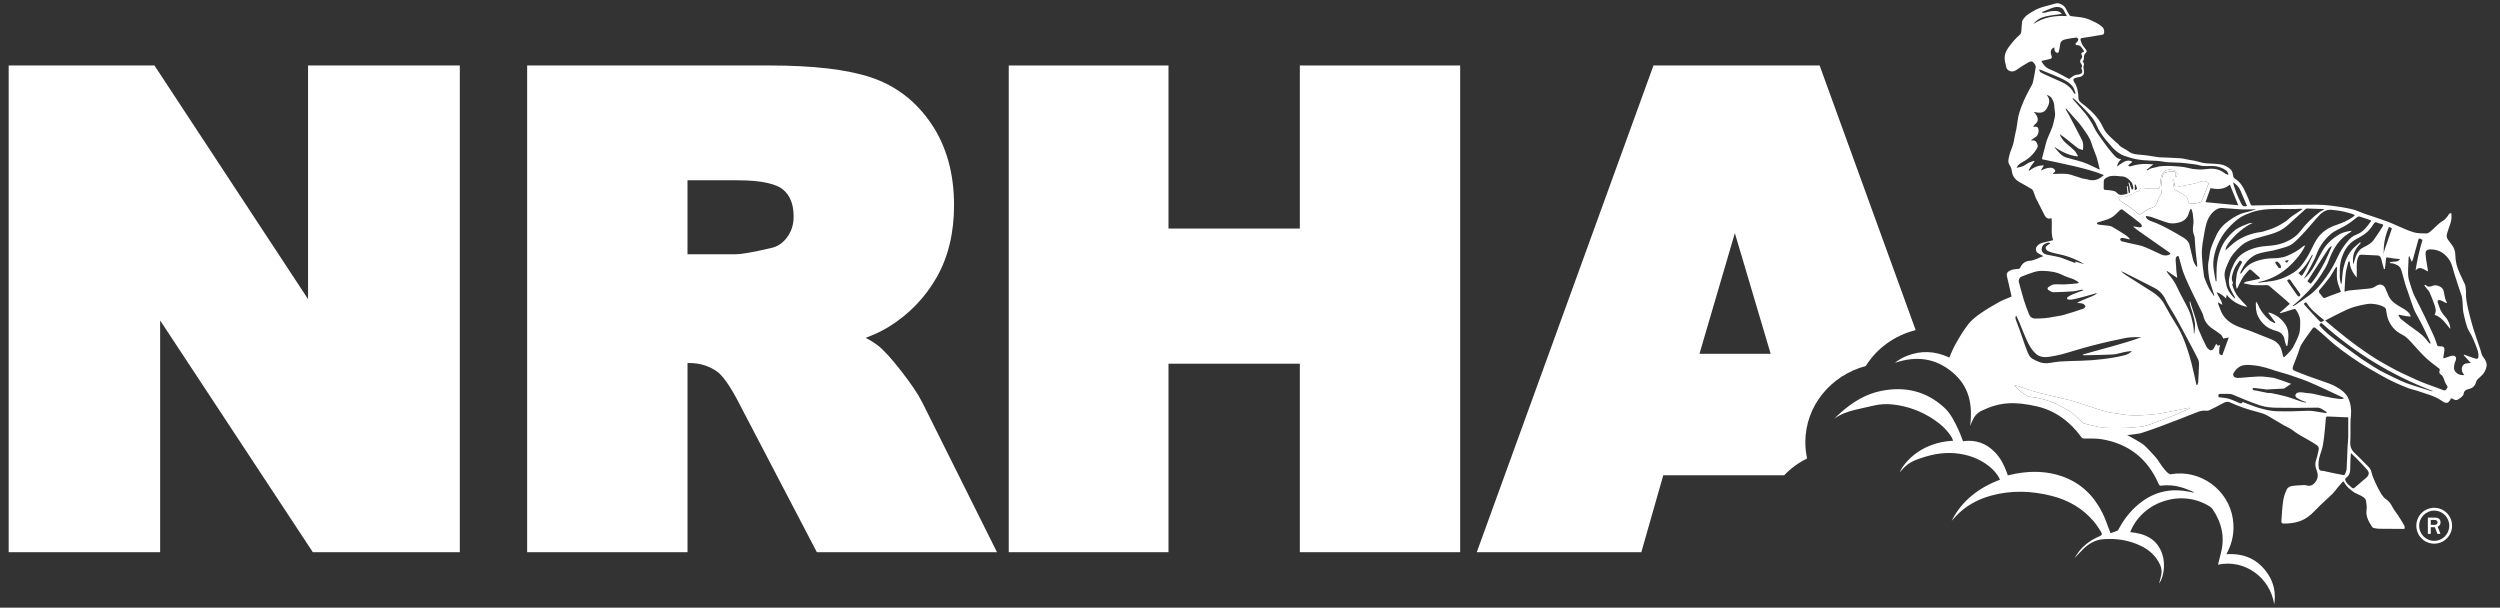
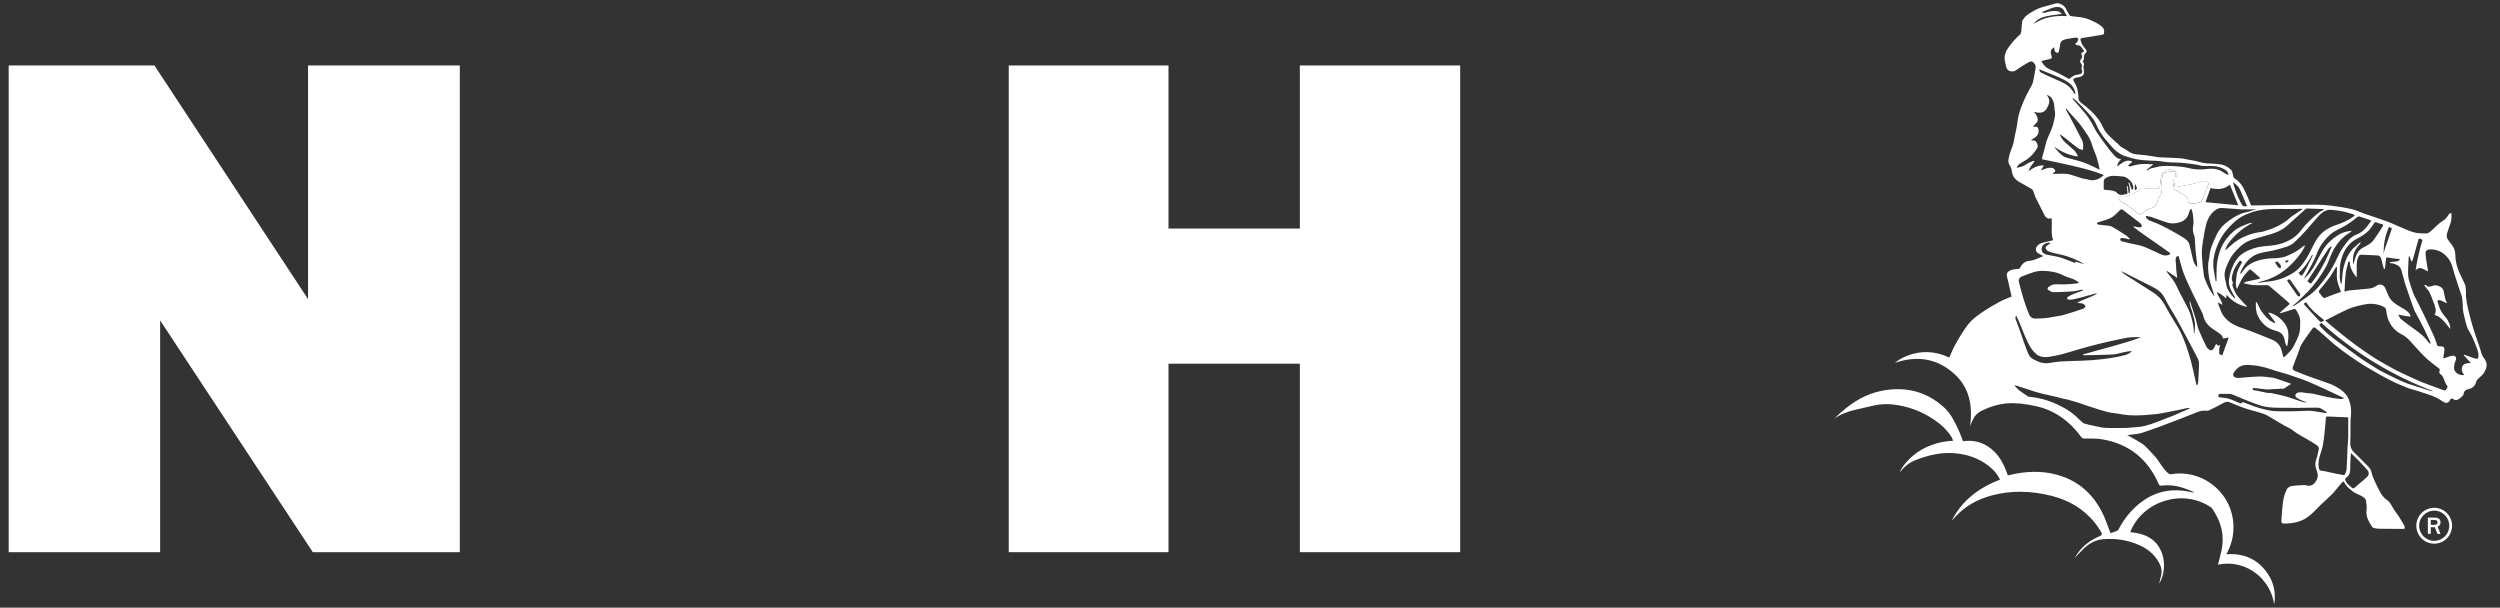
<svg xmlns="http://www.w3.org/2000/svg" width="144" height="35" viewBox="0 0 144 35" fill="none">
  <rect x="0" y="0" width="144" height="35" fill="#333333" stroke="none" />
  <path d="M17.744 17.23L8.896 3.772H0.5V31.806H9.224V18.457L18.019 31.806H26.485V3.772H17.744V17.23Z" fill="white" />
-   <path d="M50.532 19.875L50.533 19.876H50.535L50.532 19.875Z" fill="white" />
-   <path d="M53.113 23.165C52.999 22.933 52.848 22.678 52.652 22.388C52.455 22.095 52.215 21.766 51.928 21.397C51.641 21.028 51.386 20.719 51.159 20.469C50.93 20.218 50.732 20.024 50.535 19.875C50.34 19.729 50.117 19.591 49.865 19.458C50.377 19.267 50.83 19.052 51.222 18.807C52.374 18.088 53.294 17.133 53.955 15.969C54.628 14.784 54.954 13.389 54.953 11.819C54.953 10.918 54.847 10.073 54.63 9.291C54.414 8.508 54.086 7.787 53.648 7.137C53.215 6.494 52.706 5.943 52.126 5.495C51.546 5.047 50.893 4.701 50.179 4.462C49.471 4.225 48.634 4.055 47.658 3.941C46.682 3.828 45.568 3.772 44.313 3.772H30.364V31.806H39.601V20.912H39.713C40.023 20.912 40.307 20.955 40.574 21.039C40.838 21.122 41.088 21.248 41.327 21.42C41.462 21.52 41.656 21.726 41.872 22.036C42.091 22.349 42.336 22.766 42.599 23.279V23.282L47.051 31.806H57.427L53.116 23.164L53.113 23.165ZM39.6 10.385H42.525C43.224 10.385 43.798 10.442 44.233 10.544C44.451 10.595 44.634 10.657 44.782 10.723C44.93 10.791 45.041 10.863 45.123 10.934C45.318 11.107 45.459 11.303 45.558 11.552C45.657 11.802 45.714 12.107 45.714 12.479C45.714 12.715 45.681 12.926 45.617 13.124C45.554 13.32 45.459 13.503 45.328 13.68C45.197 13.855 45.058 13.985 44.905 14.084C44.751 14.184 44.582 14.252 44.384 14.294H44.377L44.371 14.296C43.854 14.417 43.423 14.506 43.086 14.564C42.918 14.593 42.773 14.614 42.654 14.628C42.535 14.641 42.441 14.646 42.383 14.646H39.6V10.384V10.385Z" fill="white" />
  <path d="M74.871 13.165H67.305V3.772H58.104V31.806H67.305V20.949H74.871V31.806H84.106V3.772H74.871V13.165Z" fill="white" />
-   <path d="M104.088 26.406C104.023 26.105 103.987 25.792 103.987 25.473C103.987 23.377 105.461 21.613 107.467 21.083C108.097 20.072 109.126 19.317 110.343 19.014L104.811 3.772H95.24L85.062 31.806H94.54L95.804 27.375H102.767C103.144 26.982 103.591 26.652 104.09 26.406H104.088ZM99.928 13.429L101.99 20.378H97.889L99.928 13.429Z" fill="white" />
  <path d="M122.229 11.339C122.169 11.329 122.105 11.337 122.042 11.337C122.027 11.527 122.162 11.604 122.268 11.662C122.59 11.84 122.872 12.068 123.15 12.304C123.214 12.357 123.262 12.357 123.328 12.308C123.451 12.218 123.577 12.13 123.712 12.057C123.813 12.003 123.933 11.986 124.033 11.931C124.101 11.896 124.165 11.832 124.2 11.764C124.267 11.628 124.296 11.471 124.373 11.341C124.455 11.205 124.553 11.123 124.483 10.955C124.472 10.929 124.475 10.807 124.476 10.774C124.484 10.609 124.505 10.539 124.52 10.369C124.525 10.304 124.551 10.161 124.566 10.127C124.617 10.006 124.623 9.959 124.777 9.921C124.899 9.892 125.025 9.874 125.149 9.869C125.265 9.864 125.317 9.928 125.319 10.044C125.319 10.093 125.319 10.141 125.319 10.211C125.422 10.101 125.438 9.995 125.379 9.922C125.231 9.739 124.853 9.711 124.669 9.863C124.517 9.987 124.48 10.154 124.456 10.327C124.438 10.461 124.425 10.591 124.413 10.725C124.403 10.816 124.376 10.861 124.29 10.864C124.154 10.869 124.017 10.873 123.881 10.867C123.717 10.859 123.554 10.84 123.391 10.825C123.334 10.82 123.297 10.832 123.273 10.897C123.255 10.946 123.198 11.018 123.16 11.018C123.028 11.016 122.951 11.112 122.848 11.162C122.654 11.255 122.463 11.372 122.229 11.337V11.339Z" fill="white" />
  <path d="M126.807 11.589C126.947 11.264 127.077 10.934 127.208 10.604C127.216 10.584 127.214 10.552 127.204 10.536C127.155 10.466 126.945 10.405 126.858 10.433C126.714 10.478 126.571 10.535 126.424 10.567C126.078 10.642 125.729 10.705 125.381 10.772C125.301 10.788 125.265 10.75 125.256 10.669C125.243 10.559 125.221 10.449 125.203 10.339C125.195 10.336 125.187 10.333 125.179 10.332C125.17 10.36 125.15 10.389 125.153 10.416C125.174 10.572 125.2 10.73 125.227 10.885C125.229 10.901 125.251 10.917 125.266 10.926C125.388 10.995 125.515 11.056 125.634 11.132C125.8 11.238 126.009 11.292 126.032 11.555C126.045 11.702 126.14 11.745 126.296 11.73C126.418 11.719 126.54 11.701 126.659 11.674C126.714 11.662 126.788 11.63 126.806 11.588L126.807 11.589Z" fill="white" />
-   <path d="M118.902 23.502C119.089 23.603 119.416 23.824 119.568 23.974C119.738 24.142 119.881 24.271 120 24.372C120.03 24.383 120.059 24.393 120.09 24.402C120.227 24.446 120.37 24.475 120.511 24.506C120.704 24.547 120.897 24.6 121.093 24.628C121.155 24.633 121.216 24.639 121.276 24.645C121.676 24.665 122.077 24.65 122.478 24.648C122.536 24.648 122.854 24.623 123.18 24.593C123.297 24.583 123.413 24.564 123.527 24.535C123.786 24.47 124.011 24.393 124.243 24.303C124.546 24.186 124.85 24.073 125.151 23.953C125.379 23.861 125.602 23.758 125.827 23.658C125.926 23.615 126.024 23.571 126.123 23.527C126.12 23.514 126.116 23.502 126.114 23.489C126.042 23.498 125.968 23.505 125.898 23.519C125.786 23.542 125.675 23.573 125.561 23.596C125.367 23.634 124.532 23.806 124.307 23.837C124.102 23.867 123.358 23.929 123.045 23.928C122.935 23.928 122.72 23.921 122.529 23.906C122.314 23.89 122.194 23.856 122.003 23.827C121.821 23.796 121.559 23.779 121.382 23.727C121.016 23.621 120.749 23.547 120.388 23.424C120.174 23.349 119.223 23.015 118.879 22.974C118.43 22.843 117.663 22.7 117.244 22.57C116.873 22.454 116.088 22.186 116.061 22.189L116.039 22.218C116.11 22.292 116.179 22.369 116.254 22.438C116.455 22.621 116.663 22.718 116.828 22.848C116.899 22.853 116.967 22.86 117.031 22.868C117.938 22.985 118.52 23.299 118.899 23.5L118.902 23.502Z" fill="white" />
  <path d="M143.027 20.558C142.932 20.434 142.91 20.253 142.857 20.097C142.725 19.707 142.586 19.32 142.464 18.928C142.367 18.612 142.281 18.291 142.204 17.969C142.116 17.599 142.026 17.229 142.04 16.841C142.046 16.714 142.019 16.584 142.006 16.457C142.005 16.441 141.999 16.425 141.993 16.41C141.879 16.164 141.759 15.92 141.65 15.672C141.522 15.377 141.435 15.073 141.431 14.747C141.428 14.531 141.387 14.319 141.249 14.138C141.167 14.034 141.089 13.926 141.012 13.818C140.93 13.703 140.904 13.58 140.951 13.443C141.013 13.264 141.064 13.08 141.132 12.904C141.212 12.701 141.218 12.495 141.196 12.27C141.144 12.286 141.091 12.286 141.07 12.32C140.971 12.477 140.865 12.63 140.705 12.723C140.428 12.885 140.227 13.145 139.979 13.345C139.915 13.396 139.83 13.451 139.756 13.449C139.513 13.442 139.26 13.446 139.03 13.38C138.711 13.288 138.41 13.138 138.103 13.011C137.934 12.941 137.77 12.859 137.6 12.795C137.305 12.685 137.008 12.584 136.71 12.482C136.54 12.424 136.367 12.373 136.196 12.312C135.952 12.225 135.716 12.104 135.465 12.047C135.079 11.959 134.687 11.897 134.293 11.848C133.992 11.809 133.686 11.791 133.382 11.79C132.658 11.787 131.934 11.8 131.21 11.809C130.727 11.816 130.245 11.827 129.762 11.835C129.703 11.835 129.657 11.839 129.628 11.756C129.556 11.552 129.468 11.353 129.379 11.156C129.227 10.817 129.061 10.486 128.725 10.287C128.644 10.239 128.638 10.173 128.625 10.089C128.607 9.981 128.577 9.853 128.506 9.779C128.343 9.612 128.126 9.503 127.899 9.467C127.645 9.428 127.385 9.428 127.127 9.41C127.048 9.405 126.92 9.388 126.843 9.369C126.698 9.336 126.555 9.292 126.41 9.26C126.305 9.237 126.199 9.225 126.094 9.206C125.922 9.176 125.753 9.128 125.58 9.116C125.175 9.088 124.769 9.077 124.364 9.059C124.356 9.059 124.348 9.057 124.34 9.056C124.011 9.012 123.683 8.945 123.351 8.918C123.08 8.897 122.819 8.893 122.589 8.709C122.41 8.565 122.167 8.512 122.023 8.313C121.987 8.264 121.925 8.235 121.88 8.191C121.686 8.003 121.472 7.831 121.306 7.62C121.165 7.443 121.091 7.215 120.969 7.023C120.68 6.575 120.287 6.226 119.865 5.91C119.77 5.84 119.721 5.775 119.72 5.652C119.714 5.325 119.659 5.01 119.476 4.729C119.446 4.681 119.412 4.6 119.431 4.564C119.458 4.516 119.533 4.487 119.594 4.47C119.684 4.443 119.787 4.449 119.87 4.41C119.936 4.38 120.016 4.308 120.029 4.243C120.05 4.137 120.021 4.022 120.013 3.912C120.01 3.884 119.993 3.851 120.004 3.831C120.069 3.717 120.038 3.62 119.951 3.532C120.069 3.455 120.021 3.341 120.038 3.243C120.049 3.183 120.072 3.112 120.116 3.073C120.197 3.002 120.218 2.946 120.153 2.858C120.086 2.767 120.006 2.685 119.95 2.588C119.901 2.504 119.868 2.409 119.841 2.315C119.823 2.251 119.845 2.199 119.928 2.189C120.115 2.164 120.3 2.132 120.485 2.103C120.595 2.085 120.703 2.065 120.813 2.047C120.918 2.03 121.025 2.019 121.128 1.992C121.159 1.984 121.193 1.931 121.197 1.896C121.214 1.75 121.183 1.616 121.058 1.523C120.957 1.447 120.855 1.366 120.743 1.312C120.532 1.211 120.321 1.101 120.098 1.044C119.849 0.979 119.586 0.971 119.33 0.934C119.283 0.927 119.221 0.909 119.2 0.874C119.117 0.742 119.051 0.597 118.972 0.462C118.867 0.283 118.603 0.153 118.43 0.194C118.319 0.221 118.21 0.252 118.101 0.283C117.793 0.366 117.479 0.433 117.197 0.597C116.98 0.723 116.751 0.829 116.594 1.036C116.546 1.099 116.486 1.165 116.475 1.235C116.447 1.426 116.447 1.62 116.426 1.812C116.42 1.873 116.398 1.949 116.356 1.986C116.089 2.214 115.867 2.483 115.665 2.766C115.521 2.966 115.446 3.202 115.472 3.454C115.485 3.58 115.534 3.702 115.551 3.828C115.587 4.092 115.903 4.203 116.125 4.043C116.356 3.876 116.602 3.729 116.848 3.584C116.911 3.547 117.029 3.52 117.072 3.553C117.178 3.636 117.275 3.754 117.253 3.902C117.215 4.168 117.16 4.43 117.107 4.694C117.094 4.762 117.071 4.828 117.039 4.89C116.932 5.097 116.811 5.298 116.709 5.507C116.603 5.725 116.508 5.947 116.421 6.173C116.356 6.339 116.306 6.511 116.262 6.683C116.229 6.819 116.217 6.961 116.195 7.1C116.178 7.211 116.162 7.323 116.141 7.433C116.118 7.55 116.086 7.664 116.063 7.78C116.026 7.958 116.005 8.141 115.954 8.315C115.891 8.534 115.783 8.741 115.736 8.961C115.699 9.136 115.621 9.323 115.76 9.519C115.833 9.622 115.867 9.746 115.884 9.872C115.925 10.175 116.09 10.358 116.323 10.489C116.561 10.621 116.798 10.755 117.031 10.896C117.072 10.92 117.103 10.973 117.121 11.019C117.17 11.138 117.198 11.266 117.253 11.381C117.407 11.698 117.568 12.01 117.728 12.323C117.754 12.374 117.778 12.428 117.814 12.473C117.902 12.589 118.02 12.627 118.167 12.563C118.226 12.996 118.111 13.424 118.261 13.835C118.074 13.88 117.894 13.929 117.712 13.967C117.548 14.002 117.407 14.064 117.31 14.21C117.226 14.337 117.265 14.512 117.396 14.585C117.49 14.637 117.583 14.69 117.696 14.754C117.421 14.849 117.189 15.003 116.897 15.023C116.651 15.04 116.468 15.185 116.364 15.418C116.35 15.45 116.312 15.479 116.278 15.486C116.167 15.505 116.052 15.499 115.944 15.524C115.855 15.544 115.763 15.581 115.69 15.636C115.638 15.674 115.583 15.757 115.588 15.815C115.599 15.953 115.642 16.089 115.673 16.226C115.738 16.509 115.802 16.791 115.867 17.08C115.624 17.186 115.375 17.272 115.148 17.398C114.779 17.603 114.413 17.817 114.068 18.059C113.816 18.237 113.56 18.434 113.372 18.676C113.096 19.03 112.864 19.422 112.642 19.814C112.501 20.063 112.394 20.332 112.28 20.597C112.264 20.589 112.25 20.581 112.235 20.575C111.437 20.21 110.632 20.18 109.818 20.506C109.583 20.6 109.363 20.725 109.145 20.901C110.359 20.485 111.471 20.619 112.447 21.43C113.421 22.241 113.64 23.291 113.479 24.544C113.571 24.315 113.669 24.042 113.844 23.871C113.988 23.73 114.096 23.681 114.133 23.662C115.198 23.148 116.043 23.116 117.329 23.408C118.372 23.644 119.25 24.299 119.877 25.168C119.939 25.254 119.991 25.261 120.087 25.261C120.417 25.261 120.76 25.247 121.082 25.303C122.626 25.567 123.711 26.433 124.337 27.873C124.373 27.957 124.41 27.985 124.497 27.973C124.936 27.918 125.364 27.973 125.782 28.111C125.98 28.176 126.169 28.266 126.362 28.344C126.358 28.355 126.354 28.365 126.35 28.376C126.268 28.357 126.186 28.339 126.104 28.322C125.142 28.127 124.246 28.276 123.435 28.849C122.836 29.273 122.383 29.824 122.04 30.47C122.019 30.51 121.989 30.556 121.952 30.572C121.828 30.625 121.698 30.665 121.563 30.712C121.546 30.66 121.532 30.615 121.514 30.571C121.378 30.229 121.265 29.876 121.102 29.547C120.61 28.56 119.872 27.834 118.824 27.454C117.942 27.134 117.038 27.115 116.125 27.28C115.968 27.31 115.812 27.348 115.65 27.383C115.628 27.32 115.609 27.265 115.59 27.21C115.435 26.783 115.23 26.384 114.913 26.054C114.405 25.524 113.786 25.314 113.069 25.413C112.979 25.188 112.904 24.959 112.802 24.745C112.583 24.284 112.364 23.819 111.98 23.469C110.939 22.518 109.708 22.243 108.351 22.517C107.475 22.693 106.733 23.148 106.066 23.731C105.993 23.795 105.923 23.86 105.853 23.925C105.786 23.987 105.72 24.052 105.654 24.116C106.028 23.849 106.445 23.703 106.88 23.599C107.23 23.514 107.583 23.442 107.934 23.359C108.3 23.272 108.671 23.258 109.041 23.299C109.908 23.397 110.704 23.697 111.425 24.189C111.824 24.461 112.175 24.786 112.427 25.206C112.456 25.255 112.469 25.315 112.497 25.387C112.056 25.409 111.653 25.486 111.264 25.631C110.874 25.775 110.515 25.973 110.195 26.241C109.841 26.536 109.478 26.994 109.439 27.206C109.678 26.878 109.977 26.641 110.341 26.499C111.075 26.215 111.828 26.034 112.625 26.108C113.334 26.174 113.981 26.398 114.548 26.837C114.822 27.05 115.048 27.303 115.2 27.627C113.988 28.091 113.011 28.823 112.414 29.999C112.5 29.916 112.575 29.82 112.658 29.733C113.213 29.141 113.899 28.767 114.672 28.552C115.846 28.226 117.025 28.267 118.196 28.568C119.158 28.815 119.987 29.294 120.628 30.067C120.773 30.242 120.896 30.437 121.017 30.629C121.101 30.763 121.072 30.829 120.934 30.888C120.476 31.083 120.074 31.356 119.762 31.749C119.659 31.879 119.574 32.023 119.48 32.16C119.663 31.977 119.827 31.782 120.012 31.608C120.321 31.316 120.682 31.099 121.11 31.062C121.87 30.995 122.609 31.104 123.302 31.436C123.799 31.673 124.191 32.025 124.421 32.536C124.504 32.721 124.529 32.913 124.489 33.109C124.455 33.28 124.405 33.448 124.362 33.613C124.64 33.242 124.735 32.489 124.553 31.934C124.261 31.047 123.563 30.73 122.704 30.652C122.712 30.627 122.714 30.612 122.72 30.599C123.456 28.845 125.714 28.153 127.304 29.19C127.36 29.226 127.409 29.275 127.446 29.329C127.973 30.108 128.167 30.949 127.919 31.873C127.861 32.088 127.812 32.304 127.758 32.525C129.295 32.192 130.77 33.273 130.994 34.814C131.095 34.189 130.989 33.6 130.64 33.072C130.076 32.218 129.264 31.855 128.241 31.924C128.259 31.887 128.27 31.861 128.284 31.836C128.602 31.229 128.713 30.588 128.615 29.908C128.375 28.211 126.732 27.018 125.042 27.316C124.866 27.347 124.528 26.865 124.343 26.576C124.278 26.474 124.204 26.378 124.123 26.288C123.962 26.112 123.559 25.661 123.391 25.558C123.256 25.474 122.898 25.254 122.524 25.056C122.568 25.054 122.613 25.051 122.656 25.048C122.825 25.036 122.991 24.999 123.158 24.981C123.226 24.973 123.292 24.961 123.355 24.939C123.698 24.827 124.039 24.707 124.377 24.584C124.759 24.445 125.14 24.298 125.519 24.15C125.848 24.023 126.174 23.887 126.505 23.761C126.675 23.695 126.847 23.636 127.036 23.653C127.102 23.66 127.18 23.665 127.237 23.637C127.507 23.509 127.775 23.376 128.035 23.23C128.182 23.148 128.311 23.109 128.477 23.188C128.703 23.295 128.938 23.384 129.174 23.47C129.355 23.536 129.542 23.591 129.728 23.645C129.936 23.706 130.148 23.754 130.352 23.824C130.444 23.856 130.534 23.897 130.619 23.946C130.936 24.129 131.249 24.322 131.565 24.506C131.718 24.596 131.894 24.656 132.032 24.765C132.308 24.982 132.613 25.144 132.916 25.316C133.093 25.417 133.27 25.518 133.437 25.633C133.516 25.688 133.585 25.776 133.559 25.887C133.515 26.093 133.475 26.304 133.404 26.502C133.333 26.7 133.363 26.887 133.43 27.063C133.516 27.282 133.541 27.483 133.415 27.692C133.29 27.901 133.105 28.043 132.842 27.956C132.804 27.944 132.739 27.938 132.699 27.941C132.464 27.956 132.226 27.958 131.995 27.998C131.896 28.015 131.765 28.091 131.725 28.176C131.629 28.38 131.548 28.601 131.515 28.823C131.458 29.2 131.437 29.583 131.409 29.965C131.397 30.136 131.436 30.161 131.614 30.157C131.855 30.153 132.089 30.127 132.324 30.066C132.626 29.987 132.88 29.835 133.107 29.637C133.299 29.47 133.467 29.275 133.652 29.099C133.877 28.883 134.115 28.678 134.335 28.458C134.463 28.331 134.569 28.18 134.687 28.04C134.765 27.949 134.847 27.863 134.923 27.77C134.975 27.707 134.996 27.738 135.028 27.788C135.081 27.873 135.136 27.958 135.201 28.032C135.26 28.1 135.334 28.154 135.403 28.211C135.474 28.268 135.543 28.332 135.621 28.376C135.737 28.44 135.866 28.482 135.981 28.547C136.11 28.621 136.261 28.692 136.285 28.863C136.308 29.026 136.337 29.195 136.314 29.356C136.258 29.739 136.433 30.038 136.626 30.334C136.645 30.364 136.678 30.4 136.712 30.408C136.816 30.432 136.923 30.454 137.03 30.456C137.477 30.463 137.923 30.462 138.369 30.465C138.412 30.465 138.455 30.461 138.509 30.458C138.504 30.392 138.516 30.327 138.492 30.283C138.383 30.089 138.267 29.898 138.147 29.712C138.038 29.543 137.902 29.389 137.81 29.213C137.719 29.039 137.629 28.887 137.456 28.773C137.327 28.688 137.222 28.55 137.14 28.416C137.012 28.203 136.903 27.978 136.8 27.753C136.719 27.573 136.64 27.389 136.597 27.2C136.566 27.066 136.505 26.967 136.415 26.877C136.138 26.599 135.867 26.315 135.583 26.044C135.436 25.905 135.362 25.706 135.374 25.505C135.4 25.059 135.377 24.611 135.394 24.165C135.397 24.101 135.407 23.997 135.414 23.934C135.449 23.589 135.402 23.253 135.26 22.939C135.114 22.615 134.816 22.422 134.519 22.254C134.321 22.142 134.097 22.071 133.881 21.993C133.566 21.877 133.246 21.774 132.932 21.658C132.683 21.567 132.439 21.466 132.194 21.368C132.054 21.312 132.028 21.231 132.085 21.087C132.181 20.844 132.274 20.6 132.366 20.356C132.433 20.178 132.473 19.985 132.571 19.826C132.768 19.506 132.995 19.205 133.217 18.901C133.252 18.855 133.316 18.847 133.361 18.883C133.596 19.076 133.83 19.274 134.054 19.482C134.618 20.009 135.248 20.449 135.888 20.873C136.312 21.154 136.763 21.398 137.206 21.652C137.438 21.784 137.679 21.909 137.922 22.022C138.18 22.142 138.443 22.253 138.707 22.353C138.868 22.416 139.04 22.45 139.207 22.502C139.396 22.561 139.583 22.629 139.772 22.689C140.099 22.79 140.413 22.917 140.692 23.117C140.888 23.258 141.032 23.233 141.139 23.014C141.176 22.938 141.206 22.932 141.275 22.974C141.333 23.009 141.401 23.042 141.465 23.047C141.578 23.054 141.896 22.812 141.904 22.702C141.919 22.491 142.068 22.439 142.224 22.401C142.449 22.347 142.57 22.205 142.628 21.99C142.643 21.934 142.675 21.884 142.714 21.843C142.823 21.733 142.951 21.641 143.043 21.519C143.124 21.413 143.183 21.282 143.215 21.153C143.272 20.928 143.175 20.747 143.035 20.566L143.027 20.558ZM138.124 14.912C138.159 14.916 138.193 14.917 138.245 14.92C138.177 15.007 138.12 15.06 138.015 15.062C137.896 15.062 137.775 15.088 137.656 15.103C137.656 15.117 137.658 15.132 137.659 15.146C137.684 15.153 137.709 15.168 137.733 15.165C137.853 15.156 137.95 15.217 138.056 15.26C138.218 15.327 138.287 15.454 138.33 15.6C138.406 15.845 138.461 16.097 138.534 16.344C138.582 16.509 138.646 16.668 138.702 16.829C138.813 17.154 138.915 17.485 139.039 17.804C139.11 17.987 139.22 18.156 139.311 18.332C139.414 18.528 139.521 18.723 139.618 18.924C139.746 19.185 139.868 19.45 139.989 19.715C139.998 19.737 139.989 19.766 139.989 19.814C139.934 19.762 139.886 19.731 139.856 19.688C139.63 19.357 139.314 19.131 138.993 18.906C138.753 18.739 138.522 18.561 138.296 18.378C138.233 18.327 138.201 18.237 138.153 18.165C138.161 18.153 138.171 18.141 138.178 18.129C138.311 18.154 138.443 18.183 138.576 18.206C138.658 18.219 138.74 18.222 138.858 18.234C138.823 18.153 138.813 18.099 138.782 18.059C138.65 17.894 138.471 17.795 138.288 17.693C138.015 17.539 137.746 17.37 137.597 17.077C137.518 16.921 137.464 16.75 137.388 16.591C137.288 16.376 137.055 16.331 136.865 16.471C136.741 16.563 136.595 16.611 136.438 16.624C136.06 16.656 135.682 16.692 135.305 16.731C135.227 16.739 135.151 16.771 135.042 16.8C135.065 16.43 135.073 16.092 135.111 15.758C135.137 15.534 135.209 15.315 135.263 15.093C135.268 15.073 135.296 15.06 135.313 15.043C135.326 15.069 135.352 15.095 135.352 15.121C135.353 15.34 135.441 15.531 135.547 15.714C135.6 15.806 135.671 15.886 135.748 15.99C135.748 15.734 135.748 15.503 135.748 15.272C135.748 15.077 135.773 14.886 135.883 14.721C135.904 14.689 135.965 14.669 136.007 14.67C136.327 14.681 136.647 14.695 136.965 14.715C137.08 14.722 137.142 14.82 137.171 14.958C137.21 15.14 137.267 15.319 137.315 15.499C137.333 15.498 137.351 15.495 137.368 15.494C137.388 15.321 137.415 15.15 137.427 14.977C137.438 14.815 137.449 14.811 137.606 14.844C137.774 14.879 137.947 14.892 138.118 14.913L138.124 14.912ZM137.605 13.073C137.659 13.097 137.723 13.111 137.761 13.149C137.778 13.166 137.749 13.237 137.733 13.28C137.649 13.528 137.563 13.774 137.478 14.022C137.425 14.174 137.368 14.325 137.326 14.481C137.306 14.555 137.314 14.636 137.31 14.714C137.268 14.152 137.366 13.613 137.605 13.073ZM136.729 12.884C136.779 12.807 136.824 12.768 136.919 12.823C136.985 12.861 137.066 12.877 137.141 12.893C137.28 12.924 137.3 12.95 137.226 13.069C137.064 13.324 136.9 13.579 136.723 13.824C136.573 14.032 136.345 14.144 136.121 14.255C135.886 14.372 135.76 14.583 135.677 14.82C135.629 14.957 135.601 15.1 135.55 15.238C135.517 15.005 135.517 14.779 135.6 14.552C135.681 14.332 135.837 14.166 135.983 13.994C135.969 13.981 135.954 13.967 135.94 13.955C135.798 14.083 135.645 14.198 135.517 14.337C135.229 14.653 135.067 15.042 134.978 15.453C134.923 15.698 134.921 15.954 134.893 16.205C134.888 16.251 134.877 16.296 134.869 16.343H134.83C134.808 16.209 134.769 16.076 134.771 15.944C134.775 15.65 134.757 15.348 134.824 15.068C134.955 14.523 135.211 14.042 135.735 13.763C136.015 13.614 136.289 13.459 136.496 13.211C136.582 13.109 136.659 12.998 136.733 12.885L136.729 12.884ZM134.623 16.132C134.659 16.364 134.765 16.584 134.839 16.811C134.65 16.88 134.442 16.954 134.236 17.031C134.125 17.072 134.018 17.125 133.907 17.164C133.881 17.173 133.829 17.157 133.809 17.136C133.735 17.054 133.672 16.962 133.602 16.876C133.548 16.808 133.554 16.758 133.614 16.689C133.807 16.463 133.998 16.237 134.173 15.998C134.302 15.821 134.404 15.624 134.52 15.437C134.535 15.413 134.567 15.4 134.613 15.364C134.613 15.637 134.584 15.889 134.621 16.132H134.623ZM134.516 12.109C134.679 12.125 134.84 12.154 135 12.189C135.156 12.223 135.311 12.272 135.465 12.316C135.484 12.321 135.502 12.328 135.521 12.336C135.56 12.353 135.599 12.372 135.638 12.39C135.611 12.421 135.588 12.457 135.556 12.479C135.259 12.688 134.937 12.84 134.59 12.951C134.153 13.092 133.766 13.325 133.497 13.707C133.341 13.93 133.224 14.181 133.102 14.426C132.941 14.751 132.757 15.052 132.522 15.336C132.274 15.636 131.958 15.809 131.627 15.963C131.303 16.115 130.952 16.188 130.595 16.223C130.426 16.241 130.257 16.264 130.088 16.286V16.248C130.968 16.079 131.672 15.612 132.247 14.938C132.448 14.703 132.64 14.457 132.782 14.138C132.723 14.16 132.694 14.162 132.675 14.178C132.389 14.424 132.061 14.603 131.717 14.747C131.566 14.811 131.397 14.841 131.233 14.86C130.976 14.889 130.711 14.87 130.458 14.917C129.957 15.008 129.481 15.168 129.18 15.629C129.144 15.684 129.106 15.734 129.042 15.782C129.046 15.742 129.04 15.697 129.055 15.664C129.227 15.296 129.447 14.961 129.798 14.743C129.928 14.662 130.08 14.604 130.228 14.568C130.551 14.49 130.887 14.455 131.206 14.359C131.512 14.264 131.849 14.213 132.102 13.999C132.357 13.783 132.587 13.534 132.814 13.286C133.09 12.985 133.343 12.661 133.626 12.367C133.738 12.25 133.894 12.148 134.048 12.104C134.193 12.062 134.363 12.095 134.52 12.111L134.516 12.109ZM132.489 15.824C132.469 15.792 132.432 15.77 132.387 15.729C132.726 15.434 132.967 15.069 133.175 14.68C133.188 14.689 133.201 14.698 133.215 14.706C133.088 14.97 132.962 15.235 132.831 15.496C132.776 15.608 132.706 15.711 132.64 15.816C132.596 15.885 132.548 15.914 132.49 15.824H132.489ZM132.433 17.075C132.418 17.087 132.349 17.052 132.328 17.022C132.14 16.758 131.958 16.491 131.775 16.225C131.761 16.202 131.752 16.177 131.738 16.148C131.845 16.059 131.91 16.084 131.966 16.189C132.008 16.268 132.071 16.337 132.119 16.416C132.145 16.459 132.256 16.604 132.284 16.638C132.353 16.726 132.411 16.82 132.476 16.91C132.527 16.982 132.485 17.036 132.435 17.072L132.433 17.075ZM131.048 15.105C131.079 15.092 131.109 15.079 131.155 15.059C131.19 15.084 131.232 15.104 131.259 15.137C131.306 15.194 131.354 15.255 131.383 15.323C131.397 15.357 131.368 15.409 131.359 15.454C131.321 15.442 131.268 15.441 131.245 15.416C131.186 15.348 131.138 15.27 131.088 15.194C131.071 15.168 131.062 15.136 131.048 15.107V15.105ZM131.602 15.03C131.676 15.011 131.749 14.994 131.829 14.974C131.737 15.165 131.722 15.169 131.602 15.03ZM132.897 12.011C133.213 12.018 133.528 12.031 133.844 12.042C133.848 12.055 133.85 12.067 133.854 12.08C133.778 12.12 133.693 12.15 133.626 12.202C133.209 12.516 132.834 12.873 132.518 13.292C132.252 13.644 131.893 13.859 131.483 14.005C131.196 14.107 130.904 14.144 130.603 14.166C130.327 14.186 130.044 14.226 129.784 14.313C129.407 14.441 129.048 14.627 128.811 14.966C128.697 15.13 128.614 15.319 128.537 15.505C128.478 15.649 128.45 15.808 128.414 15.961C128.348 16.237 128.393 16.498 128.524 16.746C128.59 16.87 128.659 16.995 128.726 17.12C128.734 17.136 128.737 17.153 128.744 17.17C128.734 17.177 128.725 17.183 128.716 17.19C128.656 17.127 128.592 17.067 128.539 16.998C128.396 16.815 128.268 16.625 128.232 16.385C128.21 16.225 128.153 16.067 128.138 15.906C128.11 15.599 128.255 15.335 128.373 15.064C128.529 14.707 128.79 14.429 129.065 14.174C129.281 13.973 129.56 13.844 129.85 13.759C130.086 13.69 130.323 13.62 130.562 13.557C130.889 13.471 131.211 13.368 131.495 13.186C131.697 13.056 131.87 12.881 132.052 12.719C132.296 12.502 132.537 12.276 132.781 12.059C132.811 12.031 132.86 12.008 132.9 12.008L132.897 12.011ZM132.527 12.027C132.559 12.024 132.591 12.035 132.638 12.042C132.408 12.194 132.196 12.329 131.989 12.475C131.873 12.557 131.778 12.672 131.66 12.748C131.469 12.873 131.273 12.994 131.066 13.087C130.848 13.186 130.615 13.258 130.385 13.329C130.265 13.367 130.134 13.373 130.01 13.398C129.522 13.494 129.073 13.684 128.677 13.986C128.503 14.12 128.347 14.279 128.191 14.418C128.163 14.046 129.14 13.072 129.76 12.848C129.69 12.852 129.612 12.837 129.55 12.861C129.246 12.981 128.931 13.085 128.679 13.304C128.36 13.58 128.099 13.901 127.933 14.292C127.735 14.763 127.664 15.258 127.672 15.766C127.674 15.909 127.672 16.053 127.672 16.197C127.656 16.198 127.64 16.201 127.624 16.202C127.577 15.909 127.507 15.618 127.487 15.324C127.467 15.016 127.528 14.713 127.619 14.414C127.703 14.136 127.825 13.88 127.974 13.633C128.157 13.332 128.392 13.079 128.646 12.839C128.856 12.64 129.088 12.475 129.349 12.363C129.572 12.266 129.802 12.182 130.048 12.13C130.871 11.957 131.704 12.084 132.53 12.023L132.527 12.027ZM129.847 12.055C129.885 12.055 129.922 12.055 129.953 12.055C129.751 12.116 129.548 12.191 129.338 12.236C128.976 12.313 128.675 12.507 128.38 12.715C128.075 12.931 127.824 13.201 127.666 13.544C127.547 13.804 127.425 14.066 127.339 14.339C127.271 14.553 127.271 14.788 127.221 15.008C127.15 15.319 127.197 15.628 127.234 15.933C127.262 16.16 127.348 16.38 127.411 16.601C127.452 16.742 127.5 16.881 127.545 17.02C127.536 17.027 127.528 17.034 127.518 17.04C127.422 16.892 127.314 16.751 127.233 16.595C127.134 16.404 127.051 16.203 126.975 16C126.941 15.909 126.94 15.803 126.926 15.703C126.904 15.536 126.876 15.37 126.864 15.203C126.844 14.931 126.814 14.658 126.83 14.388C126.847 14.091 126.908 13.795 126.957 13.501C126.99 13.304 127.024 13.107 127.078 12.914C127.175 12.573 127.343 12.272 127.647 12.076C127.739 12.016 127.862 11.975 127.97 11.979C128.351 11.995 128.732 12.042 129.112 12.062C129.357 12.073 129.603 12.057 129.847 12.055ZM122.469 13.562C122.204 13.389 121.935 13.225 121.664 13.064C121.604 13.028 121.529 13.012 121.458 13.003C121.272 12.979 121.085 12.966 120.9 12.941C120.859 12.935 120.786 12.92 120.782 12.873C120.78 12.832 120.842 12.809 120.879 12.796C121.115 12.714 121.37 12.666 121.588 12.55C121.777 12.449 121.933 12.276 122.091 12.123C122.157 12.057 122.203 12.032 122.278 12.091C122.609 12.344 122.943 12.592 123.269 12.851C123.321 12.89 123.382 12.982 123.369 13.028C123.342 13.12 123.238 13.096 123.16 13.085C123.074 13.075 122.991 13.055 122.905 13.04C122.899 13.051 122.894 13.062 122.887 13.072C122.991 13.152 123.092 13.235 123.198 13.311C123.65 13.629 124.105 13.946 124.558 14.263C124.689 14.355 124.821 14.444 124.949 14.539C125.035 14.603 125.027 14.632 124.929 14.676C124.776 14.743 124.628 14.723 124.481 14.656C124.283 14.564 124.088 14.47 123.888 14.382C123.723 14.308 123.558 14.23 123.386 14.173C123.232 14.123 123.071 14.096 122.914 14.062C122.681 14.008 122.447 13.962 122.217 13.901C122.178 13.89 122.114 13.829 122.124 13.778C122.132 13.731 122.202 13.703 122.24 13.705C122.328 13.707 122.417 13.734 122.506 13.752C122.556 13.763 122.606 13.778 122.656 13.791C122.665 13.782 122.673 13.772 122.683 13.762C122.61 13.694 122.547 13.614 122.465 13.562H122.469ZM121.177 10.441C121.175 10.316 121.267 10.275 121.35 10.226C121.576 10.093 121.822 10.129 122.065 10.145C122.097 10.148 122.129 10.16 122.161 10.158C122.428 10.145 122.609 10.303 122.763 10.485C122.833 10.567 122.852 10.695 122.881 10.806C122.889 10.837 122.852 10.881 122.836 10.918C122.82 10.918 122.804 10.92 122.787 10.921C122.739 10.784 122.692 10.648 122.644 10.512C122.626 10.519 122.607 10.526 122.589 10.532C122.61 10.593 122.642 10.653 122.652 10.715C122.671 10.837 122.68 10.962 122.687 11.085C122.687 11.1 122.642 11.117 122.618 11.133C122.594 10.985 122.573 10.853 122.553 10.721C122.536 10.723 122.519 10.726 122.5 10.727C122.507 10.771 122.513 10.813 122.519 10.857C122.528 10.943 122.539 11.03 122.543 11.117C122.543 11.134 122.521 11.168 122.507 11.17C122.302 11.206 122.093 11.309 121.915 11.088C121.865 11.026 121.755 10.998 121.668 10.981C121.534 10.954 121.398 10.947 121.262 10.938C121.188 10.933 121.168 10.896 121.171 10.827C121.176 10.698 121.18 10.569 121.177 10.441ZM123.16 11.02C123.198 11.02 123.255 10.949 123.273 10.9C123.299 10.835 123.336 10.824 123.391 10.829C123.555 10.844 123.717 10.863 123.881 10.87C124.017 10.877 124.154 10.872 124.29 10.868C124.374 10.865 124.403 10.819 124.413 10.729C124.426 10.595 124.439 10.465 124.456 10.331C124.48 10.158 124.517 9.991 124.669 9.867C124.853 9.715 125.231 9.742 125.379 9.926C125.438 9.999 125.422 10.107 125.319 10.215C125.319 10.145 125.319 10.097 125.319 10.048C125.317 9.931 125.265 9.868 125.149 9.873C125.025 9.878 124.898 9.894 124.777 9.925C124.623 9.962 124.617 10.008 124.566 10.13C124.551 10.164 124.525 10.307 124.52 10.373C124.505 10.543 124.484 10.613 124.476 10.778C124.475 10.809 124.472 10.933 124.483 10.959C124.554 11.127 124.455 11.209 124.373 11.345C124.296 11.474 124.267 11.632 124.2 11.768C124.165 11.836 124.101 11.9 124.033 11.935C123.933 11.99 123.813 12.007 123.712 12.062C123.577 12.133 123.452 12.222 123.328 12.312C123.262 12.361 123.214 12.361 123.15 12.308C122.872 12.073 122.59 11.844 122.268 11.666C122.162 11.608 122.026 11.531 122.042 11.341C122.105 11.341 122.169 11.333 122.229 11.343C122.462 11.378 122.652 11.262 122.848 11.168C122.951 11.118 123.028 11.022 123.16 11.023V11.02ZM122.963 10.963V10.636C122.976 10.63 122.991 10.627 123.004 10.621C123.037 10.701 123.078 10.779 123.095 10.863C123.099 10.882 123.022 10.92 122.963 10.963ZM124.884 13.181C124.678 13.068 124.465 12.969 124.251 12.872C124.105 12.806 123.947 12.763 123.801 12.697C123.735 12.668 123.68 12.608 123.628 12.555C123.608 12.535 123.61 12.492 123.599 12.438C123.723 12.461 123.827 12.467 123.922 12.501C124.245 12.609 124.561 12.741 124.887 12.835C125.099 12.896 125.318 12.868 125.537 12.809C125.736 12.756 125.885 12.65 125.988 12.486C126.05 12.388 126.073 12.267 126.116 12.157C126.132 12.114 126.156 12.076 126.177 12.036C126.192 12.036 126.207 12.034 126.222 12.032C126.251 12.133 126.297 12.231 126.306 12.333C126.325 12.551 126.375 12.763 126.328 12.991C126.284 13.197 126.317 13.416 126.403 13.617C126.416 13.649 126.414 13.689 126.416 13.725C126.432 13.958 126.443 14.191 126.465 14.424C126.493 14.707 126.53 14.989 126.56 15.272C126.563 15.302 126.556 15.332 126.552 15.385C126.421 15.252 126.358 15.107 126.318 14.955C126.242 14.669 126.188 14.376 126.111 14.089C126.065 13.917 125.934 13.792 125.791 13.703C125.495 13.519 125.19 13.348 124.883 13.181H124.884ZM126.297 11.733C126.141 11.747 126.045 11.705 126.033 11.557C126.01 11.295 125.8 11.241 125.635 11.134C125.517 11.059 125.391 10.998 125.268 10.929C125.252 10.92 125.231 10.904 125.228 10.888C125.2 10.731 125.175 10.575 125.154 10.418C125.15 10.392 125.171 10.363 125.18 10.335C125.188 10.337 125.196 10.34 125.204 10.341C125.221 10.451 125.244 10.56 125.257 10.671C125.266 10.752 125.302 10.791 125.383 10.775C125.73 10.707 126.079 10.645 126.425 10.569C126.572 10.538 126.715 10.481 126.859 10.435C126.946 10.408 127.156 10.469 127.205 10.539C127.216 10.555 127.217 10.587 127.209 10.607C127.078 10.935 126.949 11.266 126.809 11.592C126.79 11.634 126.716 11.666 126.662 11.678C126.543 11.706 126.42 11.723 126.299 11.734L126.297 11.733ZM129.028 10.929C129.161 11.241 129.295 11.551 129.429 11.864C129.193 11.922 129.164 11.859 129.053 11.64C128.973 11.481 128.901 11.317 128.833 11.153C128.777 11.011 128.729 10.867 128.68 10.721C128.656 10.649 128.639 10.575 128.634 10.494C128.791 10.62 128.946 10.739 129.026 10.928L129.028 10.929ZM128.925 11.825C128.284 11.763 127.67 11.705 127.037 11.644C127.142 11.353 127.236 11.091 127.325 10.837C127.725 10.916 128.092 10.931 128.44 10.634C128.599 11.027 128.755 11.412 128.925 11.825ZM120.403 6.649C120.551 6.823 120.69 7.02 120.772 7.231C120.884 7.516 121.062 7.75 121.239 7.987C121.347 8.132 121.48 8.255 121.591 8.397C121.755 8.608 121.958 8.77 122.186 8.897C122.326 8.975 122.488 9.014 122.643 9.065C123.153 9.239 123.684 9.244 124.216 9.264C124.432 9.272 124.648 9.329 124.865 9.345C125.109 9.364 125.355 9.357 125.599 9.373C125.799 9.386 125.997 9.412 126.195 9.438C126.362 9.461 126.531 9.475 126.69 9.523C126.944 9.599 127.2 9.551 127.455 9.56C127.746 9.571 128.007 9.658 128.24 9.828C128.299 9.872 128.325 9.963 128.366 10.034C128.356 10.046 128.346 10.056 128.336 10.068C128.268 10.036 128.19 10.016 128.132 9.971C127.822 9.733 127.489 9.683 127.101 9.738C126.747 9.787 126.379 9.766 126.018 9.67C125.742 9.597 125.449 9.588 125.162 9.565C124.966 9.551 124.768 9.555 124.571 9.565C124.452 9.571 124.331 9.589 124.217 9.624C124.047 9.677 123.851 9.67 123.711 9.811C123.702 9.82 123.676 9.811 123.642 9.786C123.764 9.686 123.884 9.587 124.033 9.465C123.896 9.458 123.789 9.454 123.683 9.447C123.355 9.426 123.037 9.479 122.726 9.581C122.691 9.593 122.646 9.571 122.605 9.563C122.599 9.547 122.595 9.532 122.59 9.516C122.665 9.453 122.742 9.389 122.827 9.319C122.68 9.226 122.516 9.234 122.364 9.311C122.22 9.384 122.092 9.486 121.94 9.588C121.97 9.417 122.047 9.291 122.166 9.185C122.165 9.18 122.162 9.166 122.159 9.165C121.941 9.156 121.82 8.991 121.695 8.853C121.517 8.654 121.36 8.435 121.2 8.221C121.049 8.018 120.9 7.813 120.764 7.601C120.663 7.443 120.593 7.267 120.497 7.107C120.386 6.922 120.272 6.737 120.137 6.569C119.917 6.298 119.679 6.04 119.449 5.776C119.422 5.746 119.4 5.71 119.376 5.677C119.385 5.668 119.394 5.657 119.402 5.648C119.478 5.711 119.56 5.768 119.628 5.839C119.89 6.105 120.158 6.364 120.402 6.646L120.403 6.649ZM119.474 8.661C119.32 8.506 119.145 8.374 118.983 8.229C118.83 8.089 118.707 7.926 118.641 7.721C118.751 7.801 118.862 7.878 118.969 7.963C119.209 8.154 119.445 8.353 119.691 8.536C119.763 8.591 119.868 8.603 119.977 8.641C120.001 8.417 120.009 8.23 119.919 8.056C119.679 7.587 119.434 7.12 119.188 6.653C119.13 6.542 119.06 6.435 118.998 6.325C118.986 6.304 118.985 6.276 118.998 6.238C119.11 6.368 119.223 6.498 119.335 6.626C119.532 6.853 119.75 7.063 119.919 7.308C120.136 7.622 120.379 7.922 120.489 8.303C120.564 8.567 120.688 8.815 120.772 9.076C120.842 9.296 120.885 9.524 120.947 9.778C120.688 9.654 120.464 9.538 120.232 9.439C120.065 9.368 119.887 9.313 119.712 9.262C119.486 9.195 119.254 9.146 119.028 9.077C118.736 8.989 118.566 8.747 118.377 8.531C118.36 8.511 118.344 8.491 118.333 8.458C118.738 8.742 119.17 8.947 119.659 9.012C119.669 9 119.68 8.99 119.691 8.978C119.619 8.87 119.564 8.747 119.474 8.657V8.661ZM119.552 5.388C119.536 5.394 119.52 5.401 119.504 5.409C119.48 5.38 119.45 5.353 119.433 5.321C119.277 5.027 119.024 4.847 118.73 4.714C118.481 4.603 118.233 4.494 117.986 4.381C117.836 4.313 117.684 4.248 117.542 4.168C117.499 4.144 117.482 4.075 117.454 4.026C117.465 4.016 117.476 4.008 117.486 3.999C117.597 4.044 117.708 4.091 117.819 4.136C118.09 4.247 118.365 4.348 118.631 4.471C118.927 4.609 119.231 4.75 119.42 5.035C119.487 5.137 119.509 5.268 119.553 5.386L119.552 5.388ZM119.587 2.162C119.627 2.158 119.701 2.213 119.709 2.251C119.718 2.297 119.681 2.36 119.652 2.406C119.623 2.451 119.543 2.491 119.548 2.524C119.56 2.616 119.65 2.595 119.718 2.608C119.765 2.617 119.815 2.64 119.846 2.673C119.903 2.734 119.946 2.808 119.998 2.874C120.051 2.941 120.058 2.986 119.961 3.012C119.883 3.035 119.861 3.089 119.903 3.161C119.952 3.246 119.936 3.324 119.874 3.393C119.802 3.474 119.795 3.553 119.856 3.644C119.907 3.721 119.961 3.796 119.894 3.896C119.88 3.917 119.897 3.966 119.91 3.998C119.969 4.141 119.936 4.231 119.788 4.278C119.694 4.307 119.585 4.298 119.498 4.337C119.389 4.388 119.295 4.471 119.182 4.551C118.985 4.443 118.764 4.317 118.539 4.205C118.372 4.12 118.196 4.051 118.024 3.974C117.824 3.884 117.691 3.726 117.58 3.512C117.737 3.477 117.883 3.438 118.031 3.41C118.185 3.38 118.216 3.328 118.157 3.175C118.113 3.059 118.103 2.939 118.179 2.833C118.208 2.792 118.263 2.768 118.329 2.722C118.332 2.877 118.337 2.981 118.463 3.03C118.543 3.061 118.575 3.035 118.59 2.959C118.615 2.833 118.653 2.709 118.661 2.581C118.676 2.361 118.828 2.295 118.999 2.258C119.194 2.215 119.391 2.185 119.589 2.164L119.587 2.162ZM117.125 1.386C117.313 1.125 117.581 0.999 117.873 0.937C118.164 0.874 118.463 0.847 118.765 0.801C118.69 0.714 118.591 0.645 118.456 0.636C118.242 0.622 118.036 0.649 117.832 0.723C117.772 0.746 117.696 0.727 117.627 0.727C117.625 0.715 117.622 0.705 117.618 0.693C117.795 0.621 117.971 0.547 118.15 0.478C118.315 0.414 118.48 0.368 118.661 0.426C118.768 0.461 118.838 0.514 118.884 0.614C118.931 0.714 118.989 0.808 119.055 0.927C118.346 0.885 117.701 0.994 117.123 1.385L117.125 1.386ZM118.217 10.006C118.258 9.977 118.287 9.955 118.316 9.935C118.398 9.88 118.403 9.815 118.331 9.746C118.213 9.633 118.068 9.657 117.933 9.682C117.813 9.705 117.699 9.764 117.548 9.821C117.612 9.719 117.663 9.636 117.728 9.532C117.392 9.51 117.133 9.653 116.885 9.833L116.85 9.804C116.901 9.717 116.947 9.628 117.002 9.544C117.059 9.459 117.124 9.38 117.186 9.298C117.175 9.286 117.166 9.274 117.156 9.262C117.054 9.299 116.947 9.328 116.85 9.377C116.746 9.429 116.656 9.511 116.55 9.557C116.427 9.612 116.293 9.641 116.158 9.665C116.231 9.477 116.387 9.394 116.536 9.313C116.879 9.128 117.144 8.868 117.339 8.53C117.413 8.401 117.355 8.3 117.296 8.195C117.239 8.095 117.15 8.073 117.043 8.095C117.033 8.097 117.021 8.091 116.981 8.083C117.072 8.018 117.141 7.957 117.22 7.914C117.407 7.815 117.49 7.51 117.367 7.336C117.351 7.313 117.306 7.304 117.273 7.3C117.223 7.295 117.173 7.299 117.108 7.299C117.182 7.14 117.38 7.084 117.376 6.89C117.372 6.714 117.277 6.585 117.15 6.446C117.449 6.514 117.721 6.544 117.892 6.251C118.035 6.007 118.122 5.755 117.91 5.495C117.918 5.487 117.926 5.479 117.933 5.471C118.012 5.526 118.119 5.561 118.165 5.636C118.259 5.784 118.328 5.949 118.329 6.134C118.329 6.26 118.361 6.386 118.373 6.512C118.39 6.694 118.324 6.862 118.29 7.038C118.216 7.42 118.012 7.748 117.888 8.108C117.836 8.256 117.809 8.413 117.768 8.565C117.725 8.723 117.679 8.881 117.639 9.039C117.626 9.091 117.624 9.146 117.62 9.173C118.237 9.304 118.839 9.421 119.435 9.564C120.024 9.706 120.613 9.847 121.184 10.083C120.957 10.29 120.713 10.414 120.411 10.374C120.333 10.364 120.256 10.336 120.178 10.32C120.09 10.302 120 10.291 119.913 10.272C119.876 10.264 119.841 10.245 119.804 10.233C119.628 10.175 119.453 10.117 119.276 10.064C118.945 9.966 118.605 10.024 118.271 10.015C118.259 10.015 118.249 10.011 118.218 10.004L118.217 10.006ZM117.6 14.367C117.598 14.189 117.705 14.052 117.892 14.001C117.961 13.981 118.036 13.931 118.093 14.038C118.04 14.064 117.991 14.077 117.957 14.108C117.905 14.154 117.822 14.217 117.826 14.264C117.832 14.335 117.89 14.43 117.953 14.458C118.103 14.526 118.267 14.576 118.43 14.605C118.948 14.701 119.519 14.886 120.057 15.218C119.887 15.169 119.717 15.118 119.536 15.067C119.539 15.101 119.541 15.125 119.544 15.157C119.272 15.052 119.01 14.947 118.743 14.852C118.636 14.813 118.522 14.792 118.411 14.768C118.241 14.733 118.07 14.705 117.9 14.669C117.716 14.63 117.6 14.511 117.597 14.367H117.6ZM116.435 15.935C116.677 15.84 116.918 15.741 117.166 15.668C117.326 15.621 117.498 15.597 117.665 15.601C118.073 15.611 118.472 15.666 118.845 15.861C119.023 15.954 119.227 15.999 119.416 16.076C119.511 16.115 119.598 16.173 119.687 16.226C119.706 16.238 119.717 16.263 119.733 16.283C119.712 16.298 119.691 16.322 119.667 16.323C119.424 16.345 119.18 16.37 118.936 16.381C118.723 16.39 118.508 16.361 118.298 16.384C118.189 16.396 118.082 16.473 117.987 16.538C117.921 16.583 117.922 16.666 117.995 16.71C118.082 16.763 118.18 16.832 118.274 16.832C118.654 16.828 119.036 16.807 119.416 16.779C119.569 16.767 119.721 16.719 119.873 16.692C119.906 16.685 119.943 16.692 119.977 16.692C119.981 16.703 119.984 16.715 119.988 16.727C119.802 16.796 119.613 16.86 119.429 16.936C119.319 16.981 119.209 17.031 119.114 17.1C119.03 17.161 119.05 17.243 119.154 17.256C119.256 17.27 119.364 17.253 119.466 17.231C119.665 17.189 119.864 17.136 120.061 17.083C120.281 17.023 120.501 16.959 120.721 16.897C120.732 16.894 120.745 16.898 120.795 16.902C120.425 17.156 119.996 17.215 119.642 17.45C119.765 17.463 119.873 17.458 119.968 17.491C120.033 17.514 120.096 17.581 120.124 17.645C120.135 17.669 120.05 17.763 119.994 17.782C119.617 17.91 119.236 18.036 118.851 18.145C118.661 18.199 118.459 18.209 118.265 18.253C117.927 18.328 117.587 18.347 117.243 18.349C117.061 18.351 116.939 18.263 116.877 18.115C116.757 17.824 116.651 17.527 116.557 17.226C116.455 16.897 116.375 16.561 116.283 16.229C116.256 16.129 116.326 15.975 116.434 15.933L116.435 15.935ZM116.102 18.207C116.117 18.203 116.131 18.199 116.145 18.197C116.201 18.322 116.26 18.444 116.314 18.57C116.484 18.974 116.635 19.388 116.831 19.779C116.944 20.007 117.098 20.235 117.289 20.397C117.489 20.564 117.766 20.597 118.035 20.552C118.266 20.514 118.498 20.473 118.726 20.416C119.011 20.343 119.291 20.251 119.576 20.169C119.878 20.081 120.18 19.991 120.485 19.913C120.839 19.82 121.193 19.735 121.55 19.653C121.791 19.597 122.036 19.559 122.277 19.5C122.627 19.414 122.98 19.409 123.338 19.425C122.237 19.827 121.097 20.091 119.975 20.418L119.979 20.453C120.01 20.457 120.043 20.465 120.075 20.463C120.617 20.45 121.16 20.448 121.702 20.418C121.913 20.406 122.12 20.329 122.33 20.287C122.483 20.255 122.638 20.23 122.798 20.218C122.687 20.345 122.545 20.418 122.392 20.458C121.982 20.563 121.566 20.631 121.144 20.682C120.727 20.733 120.312 20.767 119.893 20.778C119.48 20.787 119.068 20.8 118.657 20.824C118.464 20.835 118.271 20.872 118.079 20.904C117.82 20.946 117.573 20.92 117.338 20.802C117.17 20.718 116.984 20.653 116.887 20.482C116.8 20.327 116.739 20.156 116.675 19.989C116.614 19.832 116.564 19.672 116.508 19.512C116.397 19.195 116.291 18.877 116.168 18.566C116.129 18.466 116.079 18.376 116.092 18.264C116.094 18.246 116.101 18.229 116.105 18.21L116.102 18.207ZM125.827 23.658C125.602 23.756 125.379 23.86 125.151 23.953C124.85 24.075 124.546 24.186 124.243 24.303C124.011 24.393 123.786 24.47 123.527 24.535C123.413 24.564 123.296 24.583 123.18 24.593C122.853 24.623 122.536 24.646 122.478 24.648C122.077 24.65 121.676 24.664 121.276 24.645C121.216 24.639 121.155 24.633 121.093 24.628C120.898 24.6 120.706 24.547 120.511 24.506C120.37 24.477 120.227 24.446 120.09 24.402C120.059 24.393 120.029 24.383 120 24.372C119.881 24.271 119.739 24.141 119.568 23.974C119.416 23.824 119.089 23.603 118.902 23.502C118.522 23.299 117.941 22.986 117.034 22.869C116.969 22.861 116.902 22.855 116.831 22.849C116.665 22.718 116.457 22.623 116.257 22.439C116.182 22.371 116.113 22.292 116.042 22.219C116.049 22.21 116.057 22.2 116.064 22.19C116.09 22.188 116.874 22.455 117.247 22.571C117.666 22.701 118.432 22.843 118.882 22.975C119.224 23.017 120.177 23.351 120.391 23.425C120.752 23.55 121.017 23.624 121.385 23.729C121.562 23.779 121.824 23.798 122.006 23.828C122.198 23.859 122.318 23.892 122.532 23.908C122.722 23.922 122.938 23.929 123.047 23.929C123.361 23.929 124.105 23.868 124.31 23.839C124.534 23.807 125.369 23.634 125.564 23.597C125.676 23.575 125.787 23.544 125.901 23.52C125.972 23.506 126.045 23.499 126.116 23.49C126.119 23.503 126.123 23.515 126.125 23.528C126.026 23.572 125.929 23.617 125.829 23.66L125.827 23.658ZM126.616 22.014C126.613 22.067 126.584 22.117 126.567 22.17C126.55 22.172 126.531 22.173 126.514 22.174C126.484 22.036 126.456 21.897 126.424 21.759C126.358 21.469 126.295 21.178 126.221 20.889C126.16 20.654 126.09 20.424 126.016 20.193C125.852 19.682 125.663 19.185 125.372 18.729C125.124 18.337 124.89 17.936 124.669 17.527C124.505 17.225 124.269 17.005 123.988 16.824C123.486 16.5 122.981 16.185 122.478 15.864C122.365 15.792 122.257 15.715 122.157 15.614C122.219 15.641 122.284 15.665 122.343 15.695C122.927 15.99 123.511 16.28 124.091 16.581C124.374 16.727 124.582 16.941 124.726 17.241C124.908 17.619 125.15 17.967 125.355 18.335C125.586 18.748 125.807 19.17 126.032 19.588C126.225 19.949 126.419 20.308 126.601 20.674C126.646 20.763 126.666 20.875 126.663 20.974C126.655 21.32 126.636 21.666 126.616 22.012V22.014ZM127.653 19.803C127.604 19.896 127.557 19.971 127.522 20.051C127.472 20.165 127.356 20.215 127.255 20.144C127.189 20.096 127.122 20.035 127.086 19.963C126.932 19.644 126.776 19.324 126.645 18.995C126.567 18.8 126.539 18.585 126.478 18.384C126.399 18.121 126.308 17.863 126.223 17.601C126.198 17.524 126.178 17.448 126.156 17.369C126.143 17.372 126.128 17.375 126.115 17.378C126.133 17.474 126.145 17.571 126.172 17.664C126.213 17.804 126.273 17.941 126.306 18.083C126.363 18.322 126.449 18.558 126.432 18.809C126.423 18.948 126.418 19.087 126.386 19.227C126.378 19.207 126.365 19.188 126.365 19.168C126.373 18.873 126.299 18.595 126.23 18.309C126.139 17.928 125.946 17.601 125.767 17.263C125.634 17.01 125.494 16.759 125.379 16.497C125.257 16.221 125.073 15.991 124.884 15.764C124.853 15.726 124.828 15.684 124.8 15.642C124.808 15.633 124.816 15.623 124.825 15.613C125.014 15.741 125.203 15.868 125.409 16.006C125.384 15.766 125.343 15.566 125.346 15.367C125.348 15.164 125.229 14.788 125.449 14.745C125.484 14.738 125.503 14.8 125.512 14.832C125.594 15.112 125.658 15.398 125.754 15.674C125.844 15.931 125.962 16.181 126.075 16.43C126.215 16.735 126.365 17.038 126.513 17.34C126.622 17.566 126.739 17.79 126.847 18.016C126.876 18.076 126.899 18.141 126.914 18.206C126.992 18.532 127.188 18.767 127.462 18.948C127.62 19.052 127.779 19.156 127.925 19.275C127.984 19.323 128.01 19.41 128.062 19.5C128.144 19.486 128.244 19.466 128.376 19.442C128.243 19.808 128.122 20.137 128.001 20.467C127.841 20.428 127.813 20.39 127.825 20.227C127.829 20.166 127.829 20.107 127.837 20.047C127.845 19.994 127.862 19.941 127.879 19.869C127.825 19.889 127.789 19.902 127.75 19.917C127.723 19.887 127.697 19.855 127.651 19.803H127.653ZM132.912 23.662C132.301 23.69 131.689 23.707 131.08 23.684C130.758 23.672 130.435 23.583 130.121 23.497C129.839 23.42 129.571 23.292 129.293 23.2C129.25 23.185 129.166 23.119 129.12 23.225C129.114 23.238 129.042 23.235 129.008 23.222C128.804 23.14 128.606 23.038 128.397 22.973C128.239 22.922 128.067 22.917 127.902 22.892C127.84 22.883 127.767 22.889 127.773 22.79C127.781 22.695 127.844 22.685 127.918 22.685C128.066 22.685 128.215 22.688 128.363 22.685C128.536 22.681 128.681 22.762 128.835 22.827C129.131 22.954 129.431 23.072 129.731 23.19C129.876 23.247 130.023 23.3 130.172 23.348C130.495 23.454 130.832 23.482 131.167 23.486C131.931 23.494 132.695 23.499 133.459 23.481C133.69 23.475 133.82 23.628 133.992 23.717C134.005 23.723 134.002 23.759 134.01 23.798C133.852 23.774 133.704 23.754 133.556 23.729C133.343 23.692 133.134 23.652 132.911 23.662H132.912ZM135.373 26.986C135.369 26.721 135.391 26.454 135.403 26.189C135.403 26.166 135.412 26.144 135.422 26.099C135.537 26.211 135.64 26.307 135.737 26.409C135.944 26.623 136.154 26.832 136.348 27.056C136.491 27.221 136.459 27.38 136.293 27.519C136.073 27.703 135.856 27.892 135.641 28.08C135.579 28.134 135.531 28.153 135.46 28.088C135.322 27.963 135.167 27.86 135.097 27.674C135.071 27.608 135.077 27.562 135.137 27.518C135.322 27.388 135.377 27.206 135.374 26.985L135.373 26.986ZM135.259 24.04C135.259 24.445 135.263 24.815 135.258 25.184C135.254 25.376 135.227 25.567 135.218 25.758C135.2 26.18 135.192 26.603 135.164 27.023C135.157 27.129 135.099 27.233 135.058 27.335C135.052 27.352 135.007 27.368 134.983 27.364C134.827 27.337 134.672 27.307 134.518 27.275C134.311 27.233 134.107 27.186 133.902 27.142C133.856 27.132 133.807 27.119 133.76 27.121C133.639 27.128 133.579 27.054 133.562 26.954C133.517 26.701 133.556 26.454 133.637 26.211C133.708 26.005 133.774 25.792 133.811 25.578C133.861 25.29 133.885 24.998 133.916 24.707C133.937 24.509 133.955 24.31 133.967 24.111C133.97 24.035 133.986 23.985 134.074 23.989C134.47 24.006 134.865 24.023 135.258 24.04H135.259ZM132.322 21.75C132.533 21.826 132.744 21.894 132.949 21.981C133.27 22.116 133.586 22.262 133.902 22.406C134.17 22.528 134.436 22.657 134.703 22.782C134.798 22.827 134.894 22.872 135.024 22.933C134.954 22.955 134.902 22.99 134.855 22.986C134.683 22.971 134.512 22.948 134.343 22.92C134.194 22.896 134.045 22.865 133.896 22.832C133.692 22.787 133.488 22.735 133.283 22.692C133.183 22.67 133.08 22.652 132.977 22.649C132.772 22.644 132.574 22.558 132.359 22.615C132.262 22.641 132.229 22.709 132.211 22.772C132.201 22.812 132.258 22.89 132.305 22.921C132.399 22.985 132.505 23.032 132.609 23.08C132.681 23.112 132.757 23.131 132.831 23.154C132.829 23.166 132.827 23.178 132.825 23.19C132.736 23.172 132.644 23.16 132.558 23.132C132.271 23.038 131.989 22.925 131.7 22.843C131.411 22.761 131.115 22.703 130.82 22.641C130.75 22.627 130.674 22.644 130.603 22.631C130.384 22.589 130.164 22.54 129.945 22.495C129.901 22.486 129.855 22.493 129.815 22.477C129.784 22.465 129.76 22.43 129.733 22.405C129.762 22.384 129.794 22.341 129.821 22.344C130.023 22.363 130.225 22.39 130.427 22.416C130.471 22.421 130.514 22.437 130.557 22.434C130.885 22.418 131.212 22.401 131.54 22.383C131.548 22.383 131.557 22.383 131.564 22.378C131.696 22.291 131.827 22.203 131.97 22.108C131.648 21.995 131.354 21.881 131.052 21.788C130.908 21.745 130.751 21.743 130.6 21.718C130.261 21.66 129.921 21.695 129.583 21.718C129.359 21.733 129.136 21.763 128.913 21.77C128.835 21.772 128.74 21.746 128.68 21.698C128.64 21.666 128.614 21.555 128.639 21.512C128.771 21.28 128.963 21.089 129.226 21.039C129.429 20.999 129.65 21.023 129.86 21.047C130.081 21.072 130.299 21.124 130.516 21.18C130.701 21.227 130.878 21.299 131.06 21.355C131.307 21.43 131.559 21.497 131.806 21.573C131.979 21.627 132.149 21.689 132.32 21.75H132.322ZM132.44 19.198C132.373 19.442 132.244 19.67 132.133 19.901C132.086 20 132.026 20.096 131.955 20.18C131.843 20.311 131.722 20.434 131.594 20.55C131.533 20.604 131.514 20.544 131.498 20.486C131.454 20.323 131.424 20.152 131.352 20C131.231 19.742 131 19.607 130.739 19.51C130.464 19.406 130.195 19.291 129.921 19.183C129.718 19.104 129.514 19.02 129.307 18.953C128.825 18.795 128.359 18.608 128.058 18.17C127.957 18.026 127.904 17.847 127.833 17.683C127.796 17.599 127.763 17.512 127.752 17.41C127.838 17.461 127.924 17.511 128.009 17.56C127.97 17.287 127.775 17.096 127.681 16.827C127.898 16.902 128.055 17.032 128.22 17.19C128.232 17.119 128.241 17.063 128.255 16.981C128.574 17.357 128.966 17.587 129.443 17.677C129.428 17.657 129.416 17.636 129.4 17.619C129.244 17.451 129.078 17.294 128.933 17.117C128.769 16.918 128.666 16.683 128.588 16.438C128.581 16.416 128.573 16.377 128.584 16.368C128.655 16.307 128.603 16.253 128.581 16.195C128.515 16.028 128.576 15.873 128.619 15.713C128.68 15.485 128.8 15.292 128.939 15.109C128.975 15.062 128.999 14.974 129.092 15.04C129.176 15.1 129.125 15.141 129.09 15.205C128.972 15.413 128.849 15.62 128.828 15.867C128.815 16.012 128.785 16.158 128.782 16.304C128.779 16.408 128.81 16.511 128.827 16.616C128.84 16.616 128.852 16.616 128.865 16.616C128.972 16.402 129.063 16.18 129.189 15.978C129.292 15.813 129.433 15.674 129.563 15.53C129.576 15.515 129.64 15.527 129.663 15.547C129.825 15.684 129.982 15.824 130.138 15.966C130.158 15.985 130.166 16.015 130.179 16.04C130.154 16.05 130.13 16.063 130.105 16.07C129.86 16.121 129.614 16.17 129.37 16.226C129.33 16.235 129.296 16.27 129.223 16.314C129.44 16.356 129.622 16.41 129.806 16.422C130.066 16.438 130.328 16.421 130.59 16.424C130.633 16.424 130.685 16.45 130.721 16.479C131.051 16.758 131.379 17.039 131.705 17.32C131.767 17.373 131.824 17.434 131.894 17.502C131.695 17.678 131.511 17.84 131.327 18.003L131.344 18.04C131.441 18.012 131.537 17.986 131.633 17.957C131.758 17.918 131.882 17.88 132.007 17.84C132.207 17.775 132.213 17.771 132.321 17.962C132.422 18.138 132.501 18.327 132.493 18.535C132.484 18.755 132.498 18.985 132.441 19.194L132.44 19.198ZM132.204 17.573C132.165 17.6 132.119 17.613 132.077 17.633C132.071 17.625 132.066 17.617 132.061 17.609C132.172 17.518 132.288 17.431 132.391 17.332C132.58 17.153 132.764 16.971 132.945 16.784C133.34 16.373 133.663 15.908 133.948 15.416C134.054 15.234 134.129 15.034 134.206 14.836C134.396 14.347 134.664 13.914 135.078 13.584C135.161 13.518 135.255 13.462 135.344 13.401C135.389 13.37 135.432 13.337 135.464 13.292C135.185 13.321 134.925 13.384 134.695 13.528C134.31 13.77 133.981 14.073 133.756 14.475C133.62 14.718 133.487 14.962 133.361 15.211C133.196 15.538 132.928 15.904 132.699 16.053C132.745 15.979 132.794 15.906 132.837 15.829C132.994 15.539 133.156 15.25 133.303 14.953C133.406 14.743 133.474 14.516 133.582 14.311C133.746 14.003 133.965 13.734 134.227 13.502C134.461 13.294 134.752 13.188 135.02 13.038C135.279 12.893 135.523 12.714 135.751 12.523C135.841 12.447 135.896 12.465 135.978 12.492C136.133 12.546 136.287 12.593 136.442 12.646C136.488 12.662 136.532 12.685 136.593 12.711C136.345 13.046 136.13 13.369 135.726 13.514C135.515 13.588 135.349 13.741 135.198 13.928C134.975 14.207 134.781 14.503 134.637 14.825C134.461 15.215 134.251 15.584 134.005 15.93C133.723 16.327 133.422 16.711 133.024 17.003C132.756 17.199 132.478 17.386 132.204 17.575V17.573ZM132.905 16.202C133.151 15.821 133.373 15.477 133.595 15.132C133.77 14.863 133.94 14.591 134.12 14.325C134.158 14.268 134.223 14.23 134.274 14.182C134.285 14.191 134.296 14.199 134.305 14.209C134.177 14.495 134.06 14.787 133.919 15.067C133.78 15.34 133.623 15.604 133.462 15.865C133.37 16.012 133.254 16.145 133.152 16.287C133.11 16.345 133.074 16.343 133.026 16.298C132.982 16.256 132.93 16.223 132.905 16.203V16.202ZM133.548 18.439C133.283 18.161 133.024 17.878 132.768 17.592C132.673 17.485 132.679 17.478 132.834 17.413C133.1 17.841 133.496 18.136 133.882 18.45C133.689 18.575 133.681 18.58 133.546 18.439H133.548ZM140.038 22.528C139.823 22.462 139.61 22.392 139.394 22.323C139.127 22.238 138.855 22.165 138.593 22.064C138.341 21.967 138.098 21.844 137.853 21.726C137.586 21.597 137.318 21.471 137.059 21.327C136.826 21.197 136.604 21.046 136.378 20.902C136.245 20.817 136.109 20.734 135.979 20.641C135.587 20.359 135.196 20.075 134.807 19.787C134.564 19.608 134.321 19.428 134.089 19.235C133.935 19.107 133.796 18.957 133.656 18.811C133.571 18.723 133.582 18.686 133.713 18.599C135.609 20.304 137.746 21.613 140.138 22.526C140.104 22.527 140.067 22.539 140.037 22.528H140.038ZM140.914 22.413C140.877 22.493 140.811 22.499 140.741 22.475C140.598 22.425 140.458 22.368 140.317 22.315C140.054 22.218 139.788 22.128 139.529 22.023C139.286 21.925 139.049 21.815 138.812 21.705C138.545 21.581 138.278 21.459 138.016 21.326C137.781 21.206 137.555 21.07 137.322 20.944C136.771 20.642 136.26 20.283 135.751 19.917C135.308 19.597 134.886 19.255 134.465 18.91C134.296 18.771 134.13 18.628 133.932 18.461C134.251 18.298 134.54 18.144 134.835 18C135.045 17.898 135.258 17.794 135.478 17.718C135.7 17.641 135.932 17.592 136.162 17.544C136.306 17.515 136.455 17.492 136.602 17.499C136.871 17.512 137.136 17.567 137.368 17.715C137.401 17.737 137.425 17.786 137.433 17.827C137.467 17.987 137.478 18.153 137.528 18.308C137.67 18.743 137.949 19.07 138.358 19.272C138.638 19.412 138.827 19.648 139.031 19.873C139.262 20.129 139.491 20.389 139.743 20.624C139.973 20.839 140.232 21.022 140.481 21.217C140.538 21.261 140.548 21.292 140.514 21.365C140.493 21.41 140.514 21.523 140.549 21.542C140.705 21.624 140.74 21.772 140.797 21.913C140.838 22.015 140.876 22.124 140.945 22.207C141.023 22.303 140.945 22.349 140.914 22.414V22.413ZM142.586 20.656C142.421 20.611 142.262 20.543 142.101 20.486C142.046 20.466 141.989 20.448 141.933 20.428C141.924 20.437 141.916 20.448 141.907 20.457C142.04 20.603 142.175 20.75 142.319 20.906C142.126 20.924 141.913 20.91 141.831 21.108C141.76 21.279 141.809 21.458 141.949 21.601C141.677 21.645 141.332 21.469 141.352 21.164C141.358 21.059 141.37 20.948 141.412 20.853C141.461 20.743 141.51 20.631 141.427 20.539C141.342 20.446 141.216 20.493 141.109 20.524C140.994 20.559 140.88 20.601 140.766 20.64C140.754 20.629 140.744 20.619 140.732 20.608C140.748 20.507 140.765 20.408 140.779 20.307C140.79 20.233 140.808 20.154 140.798 20.081C140.781 19.965 140.68 19.951 140.585 19.95C140.387 19.946 140.397 19.945 140.338 19.748C140.285 19.575 140.214 19.405 140.138 19.239C139.997 18.926 139.85 18.616 139.701 18.307C139.503 17.898 139.306 17.49 139.094 17.089C138.95 16.815 138.886 16.515 138.785 16.226C138.67 15.896 138.707 15.562 138.72 15.227C138.726 15.103 138.73 14.978 138.736 14.852C138.738 14.815 138.743 14.778 138.771 14.739C138.814 14.844 138.859 14.95 138.913 15.081C138.942 15.027 138.97 14.99 138.982 14.949C139.089 14.569 139.192 14.189 139.298 13.809C139.316 13.743 139.353 13.715 139.421 13.755C139.46 13.779 139.5 13.799 139.536 13.819C139.363 14.396 139.229 14.965 139.137 15.573C139.326 15.386 139.427 15.388 139.857 15.638C139.844 15.563 139.834 15.51 139.827 15.455C139.786 15.182 139.729 14.909 139.713 14.634C139.701 14.435 139.797 14.364 139.998 14.364C140.453 14.364 140.799 14.568 141.057 14.934C141.186 15.118 141.253 15.329 141.308 15.547C141.358 15.745 141.426 15.94 141.489 16.133C141.578 16.406 141.662 16.68 141.761 16.949C141.864 17.227 141.843 17.515 141.864 17.802C141.878 17.978 141.923 18.153 141.964 18.327C142.003 18.497 142.051 18.666 142.104 18.832C142.13 18.914 142.168 18.995 142.215 19.068C142.41 19.376 142.538 19.713 142.665 20.052C142.722 20.206 142.768 20.352 142.759 20.516C142.751 20.65 142.72 20.689 142.589 20.653L142.586 20.656Z" fill="white" />
  <path d="M140.596 17.9C140.519 17.756 140.479 17.593 140.421 17.439C140.379 17.329 140.416 17.272 140.534 17.287C140.589 17.294 140.643 17.327 140.696 17.352C140.771 17.388 140.844 17.426 140.92 17.463C140.927 17.453 140.934 17.442 140.942 17.431C140.908 17.353 140.863 17.279 140.842 17.198C140.803 17.044 140.786 16.885 140.746 16.731C140.692 16.524 140.338 16.377 140.142 16.455C140.013 16.507 139.868 16.559 139.741 16.43C139.725 16.414 139.694 16.416 139.671 16.409C139.66 16.42 139.651 16.43 139.64 16.441C139.704 16.522 139.766 16.603 139.829 16.683C139.864 16.727 139.911 16.764 139.932 16.814C140.033 17.052 140.137 17.291 140.218 17.536C140.279 17.722 140.358 17.916 140.231 18.132C140.653 18.272 140.865 18.629 141.13 18.944C141.161 18.779 141.019 18.445 140.892 18.303C140.781 18.18 140.675 18.044 140.597 17.9H140.596Z" fill="white" />
  <path d="M130.689 18C130.68 18.01 130.669 18.018 130.66 18.027C130.793 18.207 130.927 18.389 131.06 18.57C131.047 18.584 131.035 18.6 131.022 18.615C130.916 18.555 130.797 18.512 130.709 18.434C130.425 18.181 130.197 17.883 130.052 17.526C130.033 17.479 129.998 17.438 129.969 17.394C129.958 17.398 129.949 17.404 129.938 17.408C129.932 17.68 129.932 17.948 130.057 18.207C130.274 18.652 130.614 18.93 131.089 19.055C131.385 19.133 131.555 19.291 131.601 19.62C131.615 19.723 131.66 19.823 131.691 19.924C131.713 19.92 131.734 19.916 131.757 19.912C131.812 19.495 131.89 19.067 131.635 18.686C131.408 18.347 131.087 18.109 130.688 17.999L130.689 18Z" fill="white" />
  <path d="M140.576 30.088C140.576 30.007 140.549 29.941 140.497 29.89C140.444 29.84 140.36 29.814 140.248 29.814H139.844V30.75H140.012V30.365H140.248L140.394 30.75H140.571L140.407 30.336C140.519 30.291 140.575 30.207 140.575 30.088H140.576ZM140.357 30.193C140.327 30.218 140.281 30.231 140.222 30.231H140.013V29.949H140.236C140.289 29.949 140.33 29.962 140.359 29.987C140.388 30.012 140.403 30.046 140.403 30.087C140.403 30.132 140.388 30.166 140.358 30.193H140.357Z" fill="white" />
  <path d="M141.159 29.88C141.107 29.757 141.033 29.646 140.938 29.551C140.843 29.456 140.733 29.381 140.61 29.329C140.483 29.275 140.349 29.249 140.21 29.249C140.071 29.249 139.936 29.276 139.809 29.329C139.686 29.381 139.577 29.456 139.482 29.551C139.386 29.646 139.312 29.757 139.261 29.88C139.207 30.007 139.18 30.142 139.18 30.282C139.18 30.421 139.208 30.556 139.261 30.684C139.312 30.807 139.386 30.917 139.482 31.012C139.577 31.108 139.686 31.182 139.809 31.234C139.936 31.288 140.071 31.315 140.21 31.315C140.349 31.315 140.483 31.287 140.61 31.234C140.733 31.182 140.843 31.108 140.938 31.012C141.033 30.917 141.107 30.807 141.159 30.684C141.213 30.556 141.239 30.421 141.239 30.282C141.239 30.142 141.212 30.007 141.159 29.88ZM141.078 30.283C141.078 30.763 140.69 31.153 140.211 31.153C139.733 31.153 139.344 30.763 139.344 30.283C139.344 29.803 139.733 29.413 140.211 29.413C140.69 29.413 141.078 29.803 141.078 30.283Z" fill="white" />
</svg>